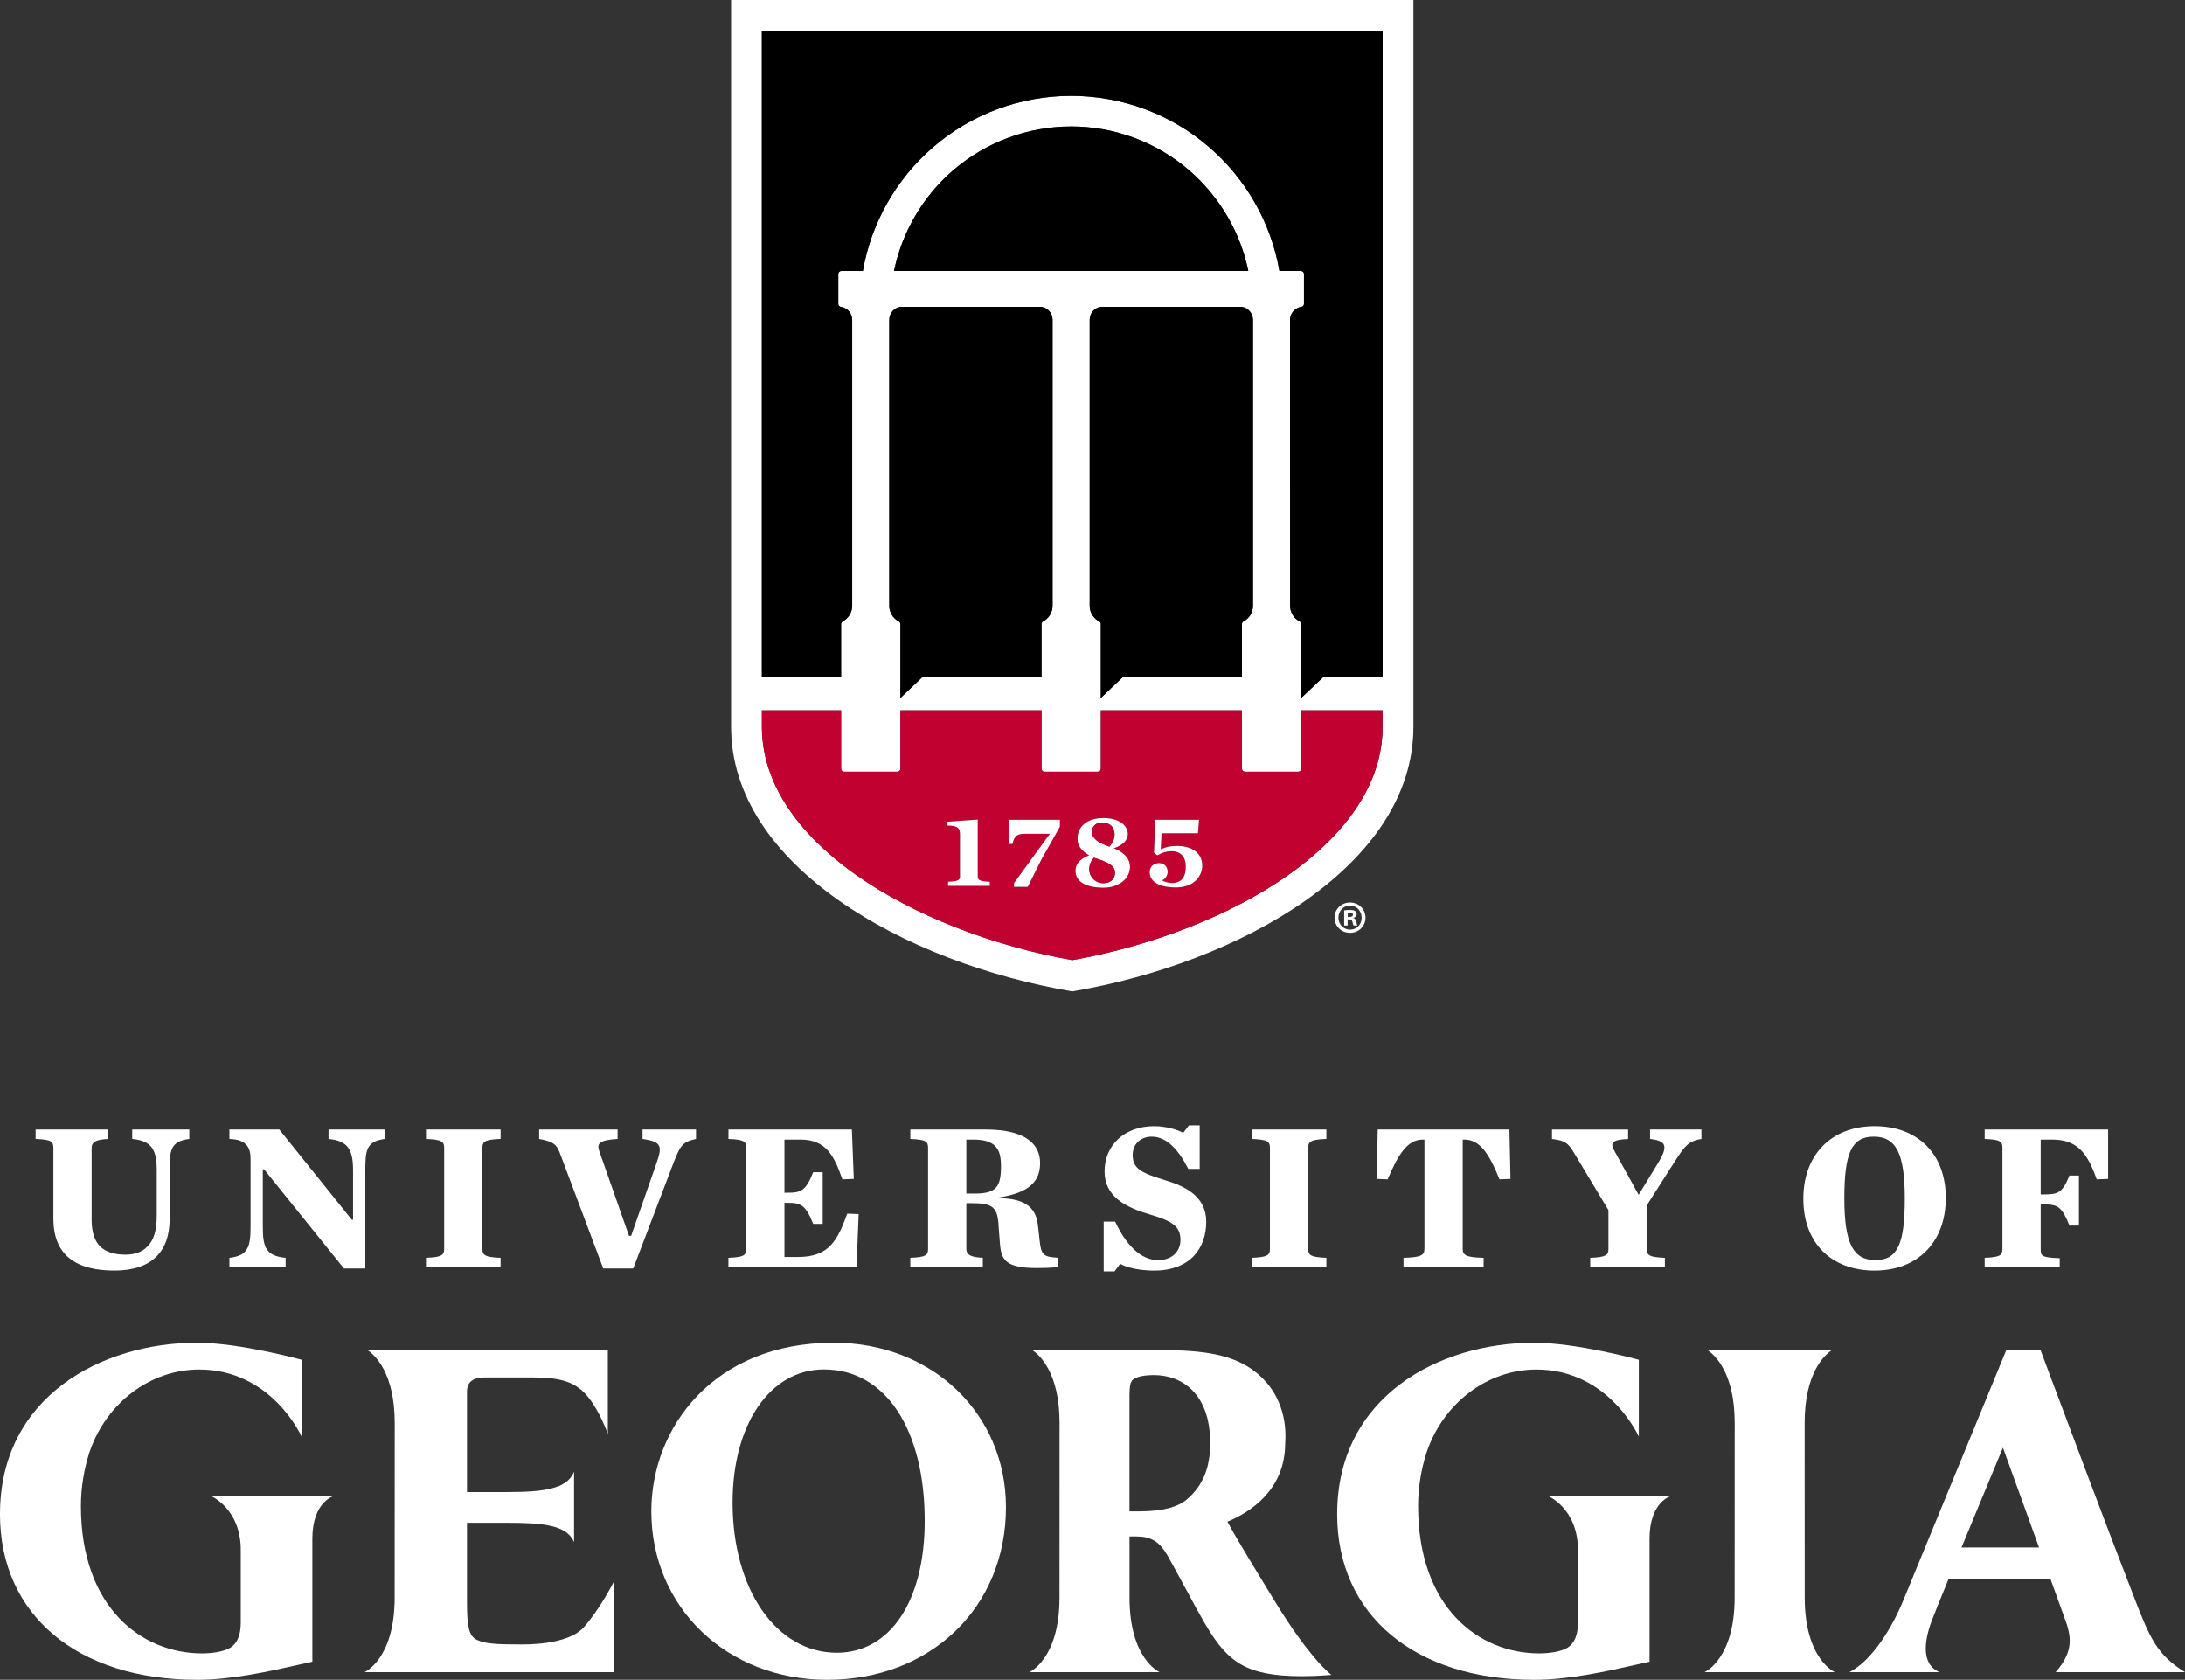
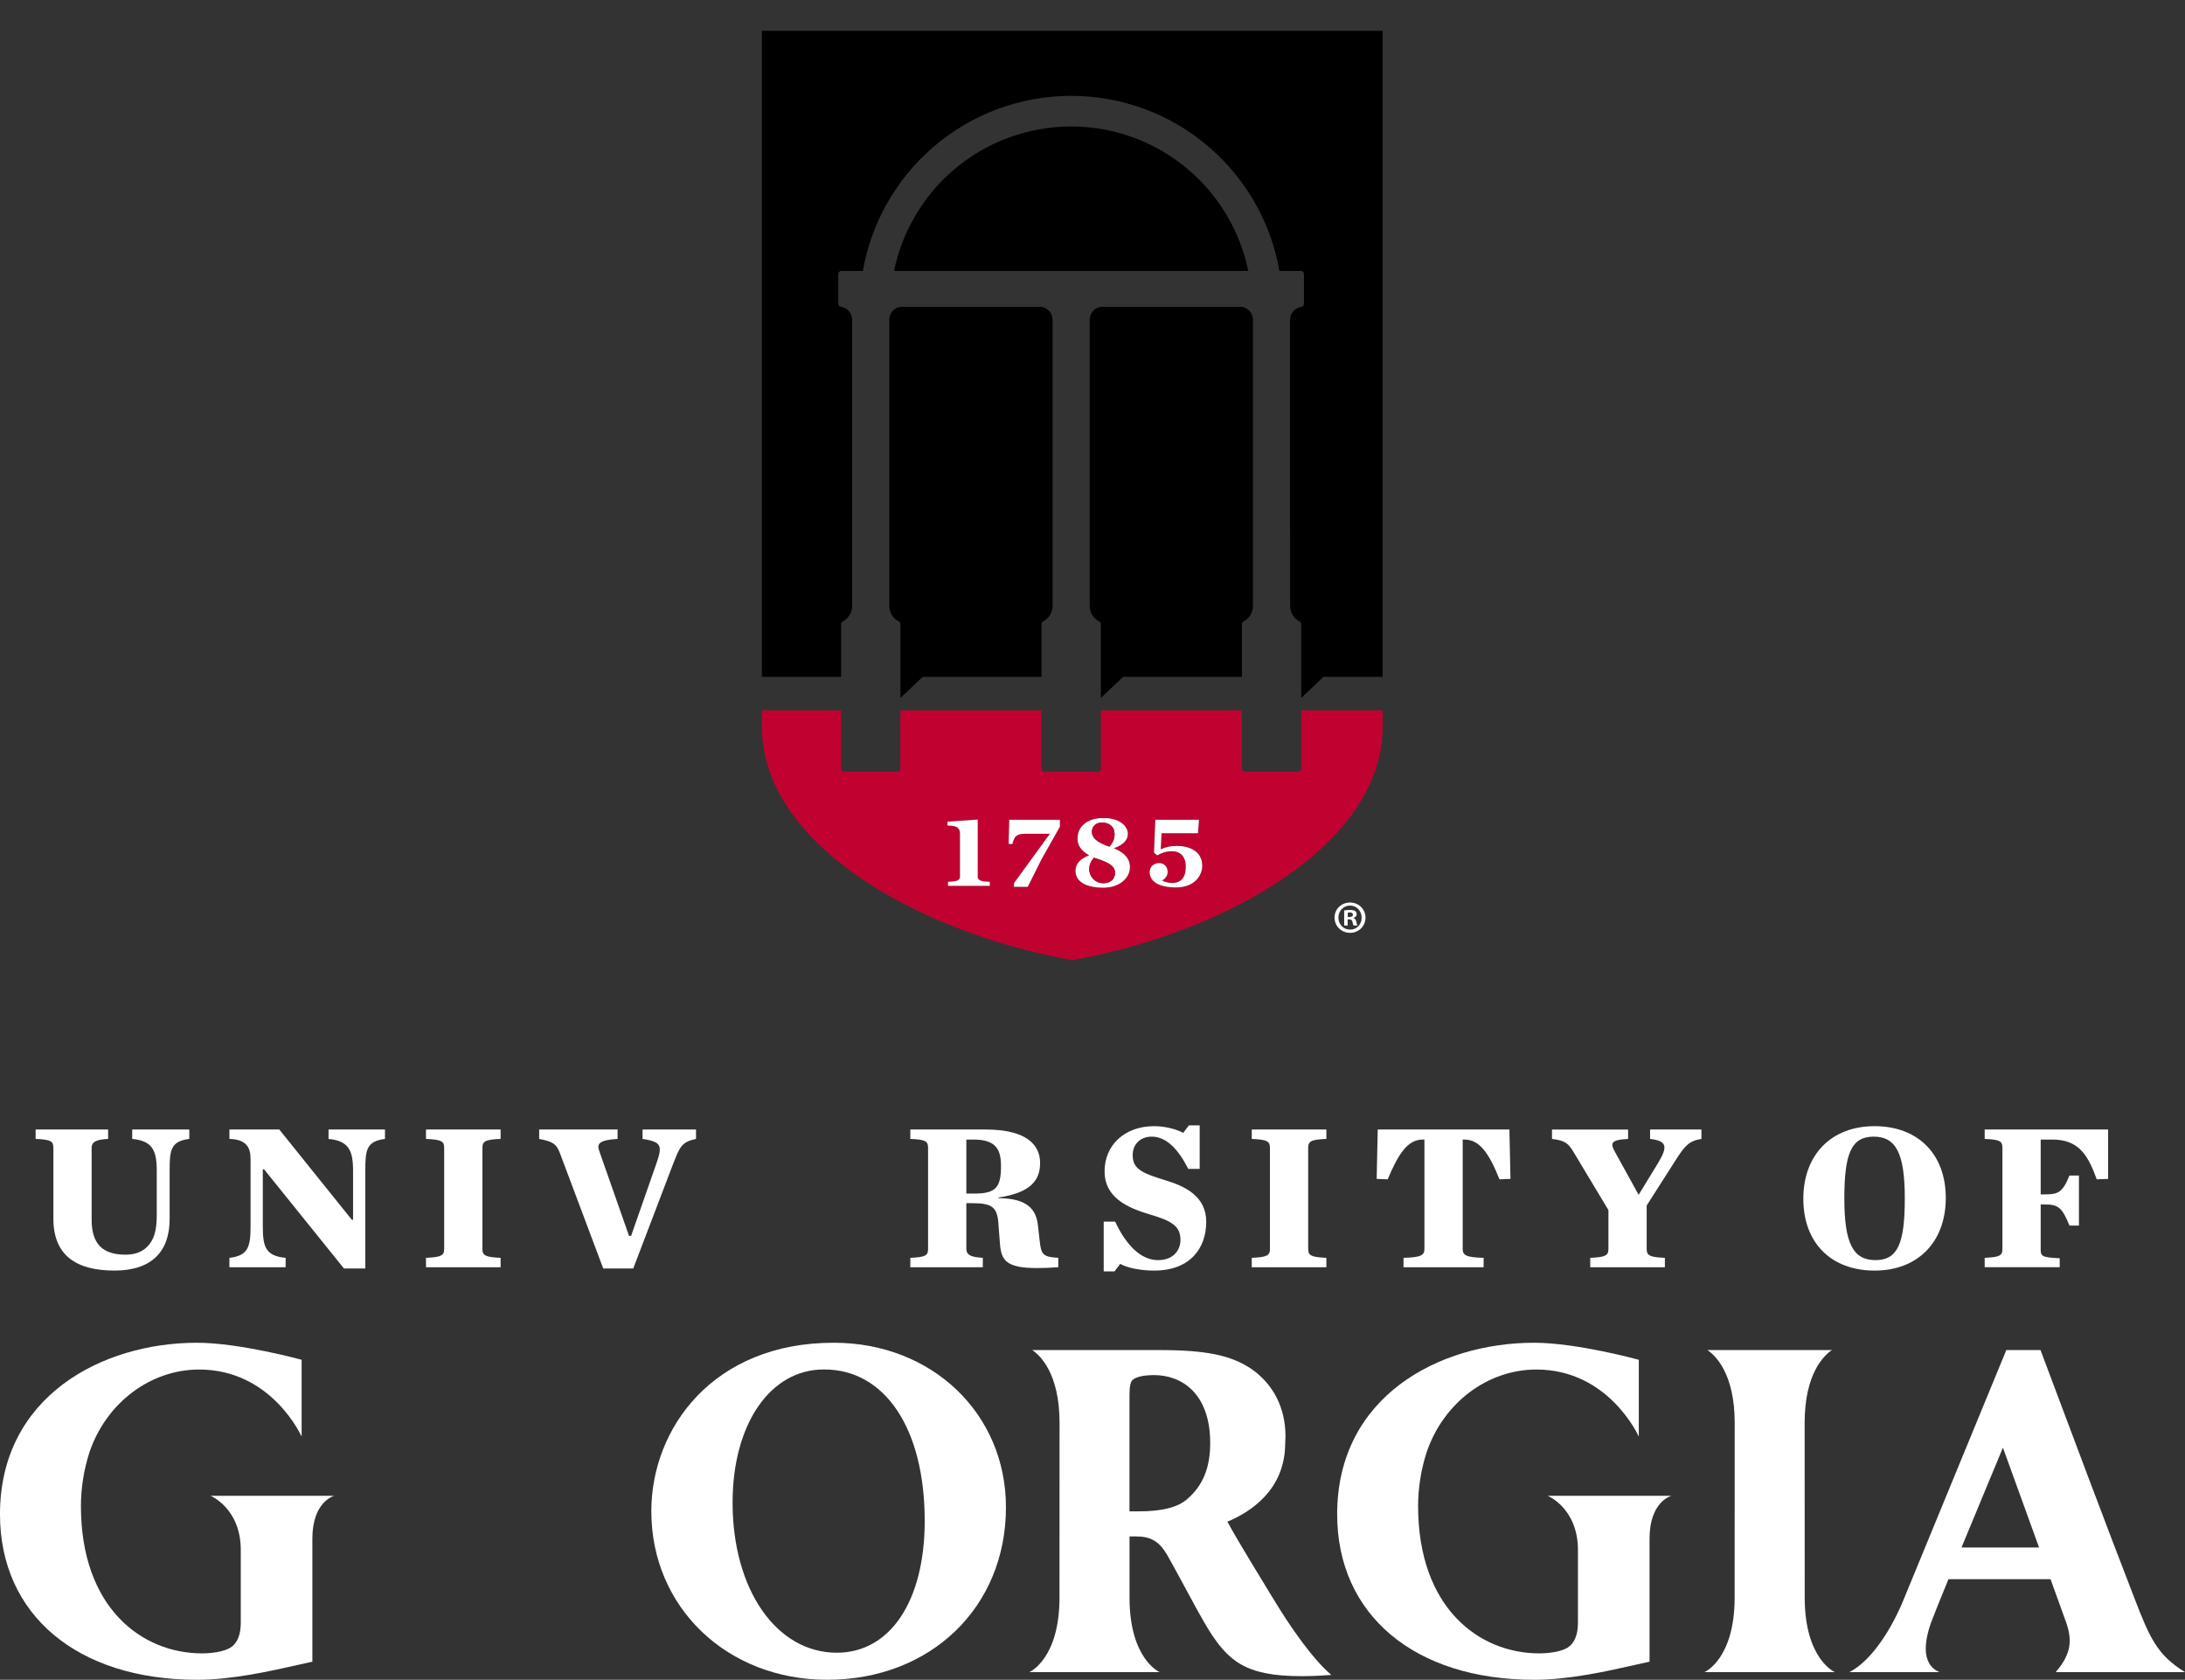
<svg xmlns="http://www.w3.org/2000/svg" id="Layer_1" data-name="Layer 1" viewBox="0 0 1310.63 1007.47">
  <rect x="0" y="0" width="1310.63" height="1007.47" fill="#333333" stroke="none" />
  <defs>
    <style>
      .cls-1, .cls-2, .cls-3 {
        stroke-width: 0px;
      }

      .cls-2 {
        fill: #fff;
      }

      .cls-3 {
        fill: #c10230;
      }
    </style>
  </defs>
  <g>
    <path class="cls-2" d="m500.14,805.34h-.2c-71.72,0-109.25,50.84-109.25,101.07,0,57.62,45.34,101.07,105.46,101.07,62.15,0,107.25-43.51,107.25-103.46,0-56.25-44.39-98.68-103.27-98.68Zm54.53,106.85c0,48.03-20.7,79.06-52.73,79.06-36.22,0-62.51-37.86-62.51-90.03,0-47.02,22.5-79.86,54.73-79.86h.2c36.63,0,60.31,35.65,60.31,90.83Z" />
    <path class="cls-2" d="m187.37,922.89v73.72s-7.69,1.72-7.69,1.72c-18.07,4.08-40.56,9.15-61.46,9.15-71.82,0-118.23-38.97-118.23-99.28,0-70.68,61.22-102.86,118.11-102.86,25.7,0,62.82,10.21,62.82,10.21v46.09s-17.83-40.24-61.43-40.24c-29.26,0-55.71,19.91-65.81,49.55-3.36,10.37-5.14,21.53-5.14,32.26,0,61.09,36.5,88.43,72.68,88.43,5.42,0,12.69-.88,16.87-3.35,4.19-2.59,6.33-7.67,6.33-15.06v-43.55c0-25.13-18.13-32.55-18.13-32.55h74.2s-13.13,3.27-13.13,25.76Z" />
    <path class="cls-2" d="m989.45,922.89v73.72s-7.69,1.72-7.69,1.72c-18.07,4.08-40.56,9.15-61.46,9.15-71.82,0-118.23-38.97-118.23-99.28,0-70.68,61.22-102.86,118.11-102.86,25.7,0,62.82,10.21,62.82,10.21v46.09s-17.83-40.24-61.43-40.24c-29.26,0-55.71,19.91-65.81,49.55-3.36,10.37-5.14,21.53-5.14,32.26,0,61.09,36.5,88.43,72.68,88.43,5.42,0,12.69-.88,16.87-3.35,4.19-2.59,6.33-7.67,6.33-15.06v-43.55c0-25.13-18.13-32.55-18.13-32.55h74.2s-13.13,3.27-13.13,25.76Z" />
-     <path class="cls-2" d="m310.74,986.26c-12.69,0-19.59-.39-24.5-2.65-5.21-2.19-6.12-9.01-6.12-22.55v-47.74h23.76c21.46,0,36.15,1.2,40.47,11.63v-42.27c-4.1,10.37-18.12,12.21-40.47,12.21h-23.76v-60.3q0-8.45,10.64-8.45h28.65c17.57,0,26.19,2.93,33.38,11.76,7.18,8.84,11.81,22.14,11.81,22.14v-50.32s-144.21,0-144.21,0c4.54,3.03,16.38,13.8,16.38,43.72l-.04,104.72c0,37.01-18.08,44.73-18.08,44.73h149.48s0-54.09,0-54.09c0,0-8.02,15.95-17.85,27.07-9.83,11.12-35.79,10.4-39.54,10.4Z" />
    <path class="cls-2" d="m725.91,865.51c0,14.82-4.38,25.5-13.77,33.59h-.01c-5.62,4.96-15.1,7.36-28.98,7.36h-5.65v-69.48c0-5.51.57-8.18,1.96-9.43,2.27-1.86,6.61-2.8,12.87-2.8,16.23,0,33.58,10.71,33.58,40.76Zm38.19,93.96c-8.52-14.02-21.46-34.96-27.86-46.8,13.73-5.73,34.65-19.06,34.65-47.06v-.05c.1-1.38.17-2.78.17-4.23,0-16.89-7.28-31.21-20.51-40.33-12.22-8.21-27.18-11.27-55.22-11.27h-76.16c4.54,3.03,16.38,13.8,16.38,43.72l-.04,104.72c0,37.01-18.08,44.73-18.08,44.73h78.17s-18.08-7.72-18.08-44.73v-36.66h4.06c8.81,0,13.86,3.06,18.64,11.29,2.97,5.26,5.82,10.53,8.6,15.65,5.46,10.06,12.5,23.47,17.63,31.34,12.13,18.53,23.81,26.6,61,25.41,0,0,6.34-.23,11.18-.64,0,0-12.75-9.26-34.51-45.07Z" />
    <path class="cls-2" d="m1100.6,1002.89s-18.08-7.72-18.08-44.73l-.04-104.72c0-29.92,11.84-40.68,16.38-43.72h-74.71c4.54,3.03,16.38,13.8,16.38,43.72l-.04,104.72c0,37.01-18.08,44.73-18.08,44.73h78.21Z" />
    <path class="cls-2" d="m1310.63,1002.89c-16.55-10.26-21.02-20.05-30.53-44.85-16.07-41.44-38.22-100.43-55.72-147.19l-.42-1.12h-20.52l-61.44,149.29c-6.74,16.66-18.79,36.75-32.68,43.87h54.05c-11.58-4.84-8.95-20.01-4.19-31.97.9-2.51,4.65-11.77,9.57-23.77h61.24c4.92,13.61,8.65,23.94,9.18,25.46,3.87,10.89,3.52,19.05-6.08,30.27h77.55Zm-134.06-74.75c11.67-28.26,24.85-59.87,24.85-59.87,0,0,11.4,31.47,21.67,59.87h-46.52Z" />
  </g>
  <path class="cls-2" d="m32.02,730.92v-42.43c0-3.89-1.27-5.02-10.65-5.4v-5.65h43.49v5.65c-6.21.37-9.89,1.25-9.89,5.4v43.06c0,14.69,6.72,20.96,20.29,20.96,5.45,0,9.76-1.51,12.93-4.64,3.93-3.89,5.83-9.29,5.83-18.83v-26.99c0-12.05-2.66-17.83-14.71-18.96v-5.65h34.23v5.65c-11.28,1.38-11.79,6.9-11.79,18.96v29.12c0,19.21-10.52,30.88-33.09,30.88s-36.64-8.79-36.64-31.13Z" />
  <path class="cls-2" d="m158.4,701.3h-.76v34.15c0,12.18,1.52,17.83,13.69,18.96v5.65h-33.72v-5.65c11.29-1.26,12.68-6.66,12.68-18.96v-40.42c0-6.66-2.41-11.68-12.68-11.93v-5.65h29.92l43.49,54.11h.76v-29.5c0-12.05-2.66-17.83-14.71-18.96v-5.65h33.85v5.65c-11.29,1.38-11.79,6.9-11.79,18.96v58.75h-12.81l-47.93-59.5Z" />
  <path class="cls-2" d="m255.52,754.4c9.38-.38,10.91-1.51,10.91-5.4v-60.51c0-3.89-1.52-5.02-10.91-5.4v-5.65h44.76v5.65c-9.39.37-10.91,1.51-10.91,5.4v60.51c0,3.89,1.52,5.02,10.91,5.4v5.65h-44.76v-5.65Z" />
  <path class="cls-2" d="m335.71,691.26c-2.03-5.27-4.31-6.65-12.3-8.16v-5.65h47.04v5.65c-11.03.63-12.55,2.89-11.03,7.15l17.88,50.97h1.27l14.96-42.81c3.8-10.92,3.8-13.56-8.11-15.31v-5.65h32.08v5.65c-8.62,1.76-9.76,4.77-13.82,15.19l-23.84,62.51h-18l-26.12-69.54Z" />
-   <path class="cls-2" d="m436.95,754.4c9.39-.38,10.65-1.51,10.65-5.4v-60.51c0-3.89-1.27-5.02-10.65-5.4v-5.65h74.04l1.14,29.63-6.85.25c-4.94-14.18-9.76-23.85-25.23-23.85h-9.51v31.89h1.9c8.11,0,10.91-1.13,15.34-12.3h5.7v31.01h-5.7c-4.44-11.17-7.23-12.68-15.34-12.68h-1.9v32.51h8.24c18.51,0,23.58-9.92,29.42-25.99l6.84.25-1.27,31.88h-76.84v-5.65Z" />
  <path class="cls-2" d="m579.64,749c0,4.14,3.68,5.02,9.89,5.4v5.65h-43.49v-5.65c9.38-.38,10.65-1.51,10.65-5.4v-60.51c0-3.89-1.27-5.02-10.65-5.4v-5.65h45.01c25.36,0,32.84,9.67,32.84,20.09s-5.7,17.83-24.98,20.71v.37c17.75.13,22.69,7.03,23.71,16.57l1.01,9.04c.89,8.41,2.16,9.67,11.16,10.17v5.65c-4.94.38-9.13.5-12.93.5-18.51,0-21.3-4.77-22.06-14.69l-.76-9.67c-.5-12.05-3.17-14.56-16.23-14.56h-3.17v27.37Zm5.07-33.14c13.06,0,15.72-4.14,15.72-16.7,0-10.29-3.55-15.69-16.61-15.69h-4.18v32.39h5.07Z" />
  <path class="cls-2" d="m662.04,732.68h6.85c6.47,13.81,15.21,23.1,25.74,23.1,9.38,0,13.44-6.15,13.44-12.05,0-8.03-4.57-11.3-18.26-15.31-14.08-4.14-27.26-10.42-27.26-25.86s11.67-27.12,29.8-27.12c6.47,0,13.57,1.88,17.37,4.02l3.42-4.52h6.47v26.11h-6.85c-6.09-11.93-13.19-19.33-21.93-19.33-6.85,0-11.41,4.64-11.41,11.05,0,8.03,4.94,10.67,19.4,15.06,11.67,3.51,24.72,9.42,24.72,24.98s-9.38,29.25-31.32,29.25c-6.85,0-15.34-1.26-20.29-4.02l-3.42,4.52h-6.47v-29.88Z" />
  <path class="cls-2" d="m750.84,754.4c9.39-.38,10.91-1.51,10.91-5.4v-60.51c0-3.89-1.52-5.02-10.91-5.4v-5.65h44.76v5.65c-9.38.37-10.91,1.51-10.91,5.4v60.51c0,3.89,1.52,5.02,10.91,5.4v5.65h-44.76v-5.65Z" />
  <path class="cls-2" d="m841.87,754.4c10.52-.25,12.55-1.51,12.55-5.4v-65.53h-1.01c-9.25,0-14.71,8.91-21.05,23.85l-6.59-.25.63-29.63h78.99l.64,29.63-6.6.25c-6.21-15.44-11.79-23.85-21.05-23.85h-1.01v65.53c0,3.89,2.03,5.15,12.55,5.4v5.65h-48.05v-5.65Z" />
  <path class="cls-2" d="m994.71,697.28c5.83-9.67,5.07-13.06-4.95-14.18v-5.65h30.81v5.65c-7.6,1.13-10.14,4.39-15.6,12.93l-17.24,26.99v25.99c0,3.89,1.52,5.02,10.91,5.4v5.65h-44.76v-5.65c9.39-.38,10.91-1.51,10.91-5.4v-23.22l-21.05-35.02c-3.04-5.02-5.07-6.78-12.81-7.66v-5.65h45.64v5.65c-10.78.5-10.65,2.76-7.86,7.78l14.2,25.73,11.8-19.33Z" />
  <path class="cls-2" d="m1081.69,719c0-26.49,16.86-43.56,42.73-43.56s42.72,16.57,42.72,43.06-16.86,43.56-42.72,43.56-42.73-16.45-42.73-43.06Zm60.86-.25c0-26.87-5.2-37.03-18.64-37.03s-17.62,10.17-17.62,37.03,5.2,37.03,18.64,37.03,17.62-10.04,17.62-37.03Z" />
-   <path class="cls-2" d="m1190.47,754.4c9.38-.38,10.65-1.51,10.65-5.4v-60.51c0-3.89-1.27-5.02-10.65-5.4v-5.65h74.04v29.63l-6.85.25c-5.32-15.06-11.16-23.85-26.62-23.85h-6.97v32.89h2.15c8.11,0,10.91-.88,15.09-11.3h5.7v30h-5.7c-4.44-11.17-6.98-12.68-15.09-12.68h-2.15v26.61c0,4.14.12,5.27,11.41,5.65v5.4h-45.01v-5.65Z" />
+   <path class="cls-2" d="m1190.47,754.4c9.38-.38,10.65-1.51,10.65-5.4v-60.51c0-3.89-1.27-5.02-10.65-5.4v-5.65h74.04v29.63l-6.85.25c-5.32-15.06-11.16-23.85-26.62-23.85h-6.97v32.89h2.15c8.11,0,10.91-.88,15.09-11.3h5.7v30h-5.7c-4.44-11.17-6.98-12.68-15.09-12.68h-2.15v26.61c0,4.14.12,5.27,11.41,5.65v5.4h-45.01v-5.65" />
  <g>
-     <path class="cls-2" d="m438.53,0v435.88c0,83.16,104,141.67,204.64,158.73,100.64-17.06,204.64-75.58,204.64-158.73V0h-409.29Zm390.82,435.88c0,40.58-30.86,70.84-56.74,89.04-33.78,23.79-80.8,42.28-129.43,50.94-48.61-8.66-95.63-27.15-129.43-50.94-25.88-18.2-56.74-48.45-56.74-89.04v-9.85h47.52v35.02c0,.98.79,1.8,1.8,1.8h31.97c.98,0,1.8-.82,1.8-1.8v-35.02h84.64v35.02c0,.98.79,1.8,1.8,1.8h31.95c1.01,0,1.83-.82,1.83-1.8v-35.02h84.64v35.02c0,.98.79,1.8,1.8,1.8h31.95c1.01,0,1.8-.82,1.8-1.8v-35.02h48.85v9.85Zm-170.02-63.15c-3.52-1.83-5.7-5.4-5.7-9.38v-171.9c.19-3.81,3.02-6.94,6.7-7.42h84.45c3.87.5,6.78,3.84,6.78,7.76v171.56c0,3.97-2.17,7.55-5.67,9.38-.58.29-.95.93-.95,1.59v31.66h-71.34l-13.3,12.64v-44.27c0-.69-.4-1.3-.98-1.62Zm-123.05-210.21c4.72-23.21,17.19-44.53,35.15-60.13,19.71-17.11,44.96-26.54,71.08-26.54s51.37,9.43,71.08,26.54c17.96,15.6,30.44,36.93,35.18,60.13h-212.48Zm3.87,21.51h84.43c3.87.5,6.78,3.84,6.78,7.76v171.56c0,3.97-2.17,7.55-5.67,9.38-.58.29-.95.93-.95,1.59v31.66h-71.34l-13.3,12.64v-44.27c0-.69-.4-1.3-.98-1.62-3.52-1.83-5.7-5.4-5.7-9.38v-171.9c.19-3.81,3.02-6.94,6.73-7.42Zm289.2,221.94h-35.52v.03l-13.33,12.61v-44.29c0-.66-.37-1.27-.95-1.59-3.52-1.83-5.7-5.4-5.7-9.38l-.03-171.9c.21-3.79,3.05-6.91,6.78-7.42.9-.13,1.56-.9,1.56-1.8v-17.91c0-1.01-.82-1.8-1.8-1.8h-12.93c-4.95-28.61-19.79-54.86-41.83-73.99-23.02-20.03-52.56-31.05-83.1-31.05s-60.06,11.02-83.1,31.05c-22.01,19.13-36.88,45.38-41.83,73.99h-12.93c-.98,0-1.8.79-1.8,1.8v17.91c0,.9.66,1.67,1.56,1.8,3.84.53,6.76,3.87,6.76,7.76v171.56c0,3.97-2.2,7.55-5.7,9.38-.58.29-.95.93-.95,1.59v31.66h-47.52V18.49h372.36v387.48Z" />
    <path class="cls-1" d="m748.76,162.52h-212.48c4.72-23.21,17.19-44.53,35.15-60.13,19.71-17.11,44.96-26.54,71.08-26.54s51.37,9.43,71.08,26.54c17.96,15.6,30.44,36.93,35.18,60.13Z" />
    <path class="cls-1" d="m631.36,191.79v171.56c0,3.97-2.17,7.55-5.67,9.38-.58.29-.95.93-.95,1.59v31.66h-71.34l-13.3,12.64v-44.27c0-.69-.4-1.3-.98-1.62-3.52-1.83-5.7-5.4-5.7-9.38v-171.9c.19-3.81,3.02-6.94,6.73-7.42h84.43c3.87.5,6.78,3.84,6.78,7.76Z" />
    <path class="cls-1" d="m751.57,191.79v171.56c0,3.97-2.17,7.55-5.67,9.38-.58.29-.95.93-.95,1.59v31.66h-71.34l-13.3,12.64v-44.27c0-.69-.4-1.3-.98-1.62-3.52-1.83-5.7-5.4-5.7-9.38v-171.9c.19-3.81,3.02-6.94,6.7-7.42h84.45c3.87.5,6.78,3.84,6.78,7.76Z" />
    <path class="cls-3" d="m780.5,426.03v35.02c0,.98-.79,1.8-1.8,1.8h-31.95c-1.01,0-1.8-.82-1.8-1.8v-35.02h-84.64v35.02c0,.98-.82,1.8-1.83,1.8h-31.95c-1.01,0-1.8-.82-1.8-1.8v-35.02h-84.64v35.02c0,.98-.82,1.8-1.8,1.8h-31.97c-1.01,0-1.8-.82-1.8-1.8v-35.02h-47.52v9.85c0,40.58,30.86,70.84,56.74,89.04,33.8,23.79,80.82,42.28,129.43,50.94,48.64-8.66,95.66-27.15,129.43-50.94,25.88-18.2,56.74-48.45,56.74-89.04v-9.85h-48.85Zm-186.81,105.28h-25.03v-2.44c4.87-.19,7.18-.69,7.18-3.02v-25.33c0-1.91-.34-3.07-1.19-3.89-1.03-1.01-2.86-1.46-5.85-1.46h-.45v-2.36l18.12-1.27v34.31c0,2.33,2.33,2.83,7.23,3.02v2.44Zm42.07-35.44l-11.18,19.82-8.08,16.21h-8.27v-2.2l21.3-29.27.27-.37h-14.36c-5.72,0-6.99,1.38-8.13,6.15h-2.28l.37-14.52h30.36v4.19Zm26.17,36.53c-10.7,0-16.82-3.68-16.82-10.15,0-3.97,2.62-7.02,7.81-9.09l.42-.16-.4-.24c-4.4-2.54-6.62-5.8-6.62-9.72,0-7.55,6.07-12.4,15.47-12.4,10.09,0,14.7,4.93,14.7,9.51,0,3.63-2.65,6.46-7.87,8.42l-.53.21.53.21c6.15,2.65,9.14,6.23,9.14,10.94,0,7.1-6.81,12.45-15.84,12.45Zm43.42-.13c-9.83,0-15.71-3.39-15.71-9.11,0-3.28,2.28-5.48,5.67-5.48s5.09,2.68,5.09,5.3c0,2.2-1.48,4.11-2.97,4.85l-.32.16.29.24c.9.69,3.68,1.38,5.59,1.38,5.51,0,8.29-3.31,8.29-9.83,0-5.85-3.05-9.22-8.34-9.22-3.52,0-5.91.9-8.77,2.46l-1.96-1.56.82-19.76h26.17l-.61,8.05h-21.86l-.45,9.3-.03.4.34-.16c2.97-1.35,5.78-1.91,9.4-1.91,7.31,0,15.13,3.1,15.13,11.81,0,6.3-4.93,13.09-15.79,13.09Z" />
    <path class="cls-1" d="m829.35,18.49v387.48h-35.52v.03l-13.33,12.61v-44.29c0-.66-.37-1.27-.95-1.59-3.52-1.83-5.7-5.4-5.7-9.38l-.03-171.9c.21-3.79,3.05-6.91,6.78-7.42.9-.13,1.56-.9,1.56-1.8v-17.91c0-1.01-.82-1.8-1.8-1.8h-12.93c-4.95-28.61-19.79-54.86-41.83-73.99-23.02-20.03-52.56-31.05-83.1-31.05s-60.06,11.02-83.1,31.05c-22.01,19.13-36.88,45.38-41.83,73.99h-12.93c-.98,0-1.8.79-1.8,1.8v17.91c0,.9.66,1.67,1.56,1.8,3.84.53,6.76,3.87,6.76,7.76v171.56c0,3.97-2.2,7.55-5.7,9.38-.58.29-.95.93-.95,1.59v31.66h-47.52V18.49h372.36Z" />
    <path class="cls-2" d="m593.69,528.87v2.44h-25.03v-2.44c4.87-.19,7.18-.69,7.18-3.02v-25.33c0-1.91-.34-3.07-1.19-3.89-1.03-1.01-2.86-1.46-5.85-1.46h-.45v-2.36l18.12-1.27v34.31c0,2.33,2.33,2.83,7.23,3.02Z" />
    <path class="cls-2" d="m635.75,491.67v4.19l-11.18,19.82-8.08,16.21h-8.27v-2.2l21.3-29.27.27-.37h-14.36c-5.72,0-6.99,1.38-8.13,6.15h-2.28l.37-14.52h30.36Z" />
    <path class="cls-2" d="m668.63,509l-.53-.21.53-.21c5.22-1.96,7.87-4.79,7.87-8.42,0-4.58-4.61-9.51-14.7-9.51-9.4,0-15.47,4.85-15.47,12.4,0,3.92,2.23,7.18,6.62,9.72l.4.24-.42.16c-5.19,2.07-7.81,5.11-7.81,9.09,0,6.46,6.12,10.15,16.82,10.15,9.03,0,15.84-5.35,15.84-12.45,0-4.72-2.99-8.29-9.14-10.94Zm-7.74-15.68c4.66,0,7.66,2.68,7.66,6.83,0,2.91-.9,5.17-2.99,7.52l-.11.11-.16-.05c-5.22-1.91-10.33-4.19-10.33-8.87,0-3.63,2.99-5.54,5.93-5.54Zm.95,36.4c-5.25,0-8.48-4.32-8.48-8.29,0-2.65.87-4.82,2.81-6.89l.11-.13.16.08c.61.26,1.35.53,2.15.74,7.55,2.52,10.23,4.66,10.23,8.24,0,3.79-2.73,6.25-6.97,6.25Z" />
    <path class="cls-3" d="m668.55,500.15c0,2.91-.9,5.17-2.99,7.52l-.11.11-.16-.05c-5.22-1.91-10.33-4.19-10.33-8.87,0-3.63,2.99-5.54,5.93-5.54,4.66,0,7.66,2.68,7.66,6.83Z" />
    <path class="cls-3" d="m668.81,523.46c0,3.79-2.73,6.25-6.97,6.25-5.25,0-8.48-4.32-8.48-8.29,0-2.65.87-4.82,2.81-6.89l.11-.13.16.08c.61.26,1.35.53,2.15.74,7.55,2.52,10.23,4.66,10.23,8.24Z" />
    <path class="cls-2" d="m721.13,519.17c0,6.3-4.93,13.09-15.79,13.09-9.83,0-15.71-3.39-15.71-9.11,0-3.28,2.28-5.48,5.67-5.48s5.09,2.68,5.09,5.3c0,2.2-1.48,4.11-2.97,4.85l-.32.16.29.24c.9.69,3.68,1.38,5.59,1.38,5.51,0,8.29-3.31,8.29-9.83,0-5.85-3.05-9.22-8.34-9.22-3.52,0-5.91.9-8.77,2.46l-1.96-1.56.82-19.76h26.17l-.61,8.05h-21.86l-.45,9.3-.03.4.34-.16c2.97-1.35,5.78-1.91,9.4-1.91,7.31,0,15.13,3.1,15.13,11.81Z" />
    <path class="cls-2" d="m819.07,550.34c0,5.13-4.02,9.15-9.26,9.15s-9.31-4.02-9.31-9.15,4.13-9.04,9.31-9.04,9.26,4.03,9.26,9.04Zm-16.26,0c0,4.03,2.98,7.22,7.05,7.22s6.89-3.19,6.89-7.16-2.92-7.27-6.94-7.27-7,3.25-7,7.22Zm5.56,4.74h-2.09v-9.04c.83-.17,1.98-.28,3.47-.28,1.71,0,2.48.28,3.14.66.5.38.88,1.1.88,1.98,0,.99-.77,1.76-1.88,2.09v.11c.88.33,1.38.99,1.65,2.2.28,1.38.44,1.93.66,2.26h-2.26c-.28-.33-.44-1.16-.72-2.21-.17-.99-.72-1.43-1.87-1.43h-.99v3.64Zm.06-5.12h.99c1.16,0,2.1-.39,2.1-1.32,0-.83-.61-1.38-1.93-1.38-.55,0-.94.05-1.16.11v2.59Z" />
  </g>
</svg>